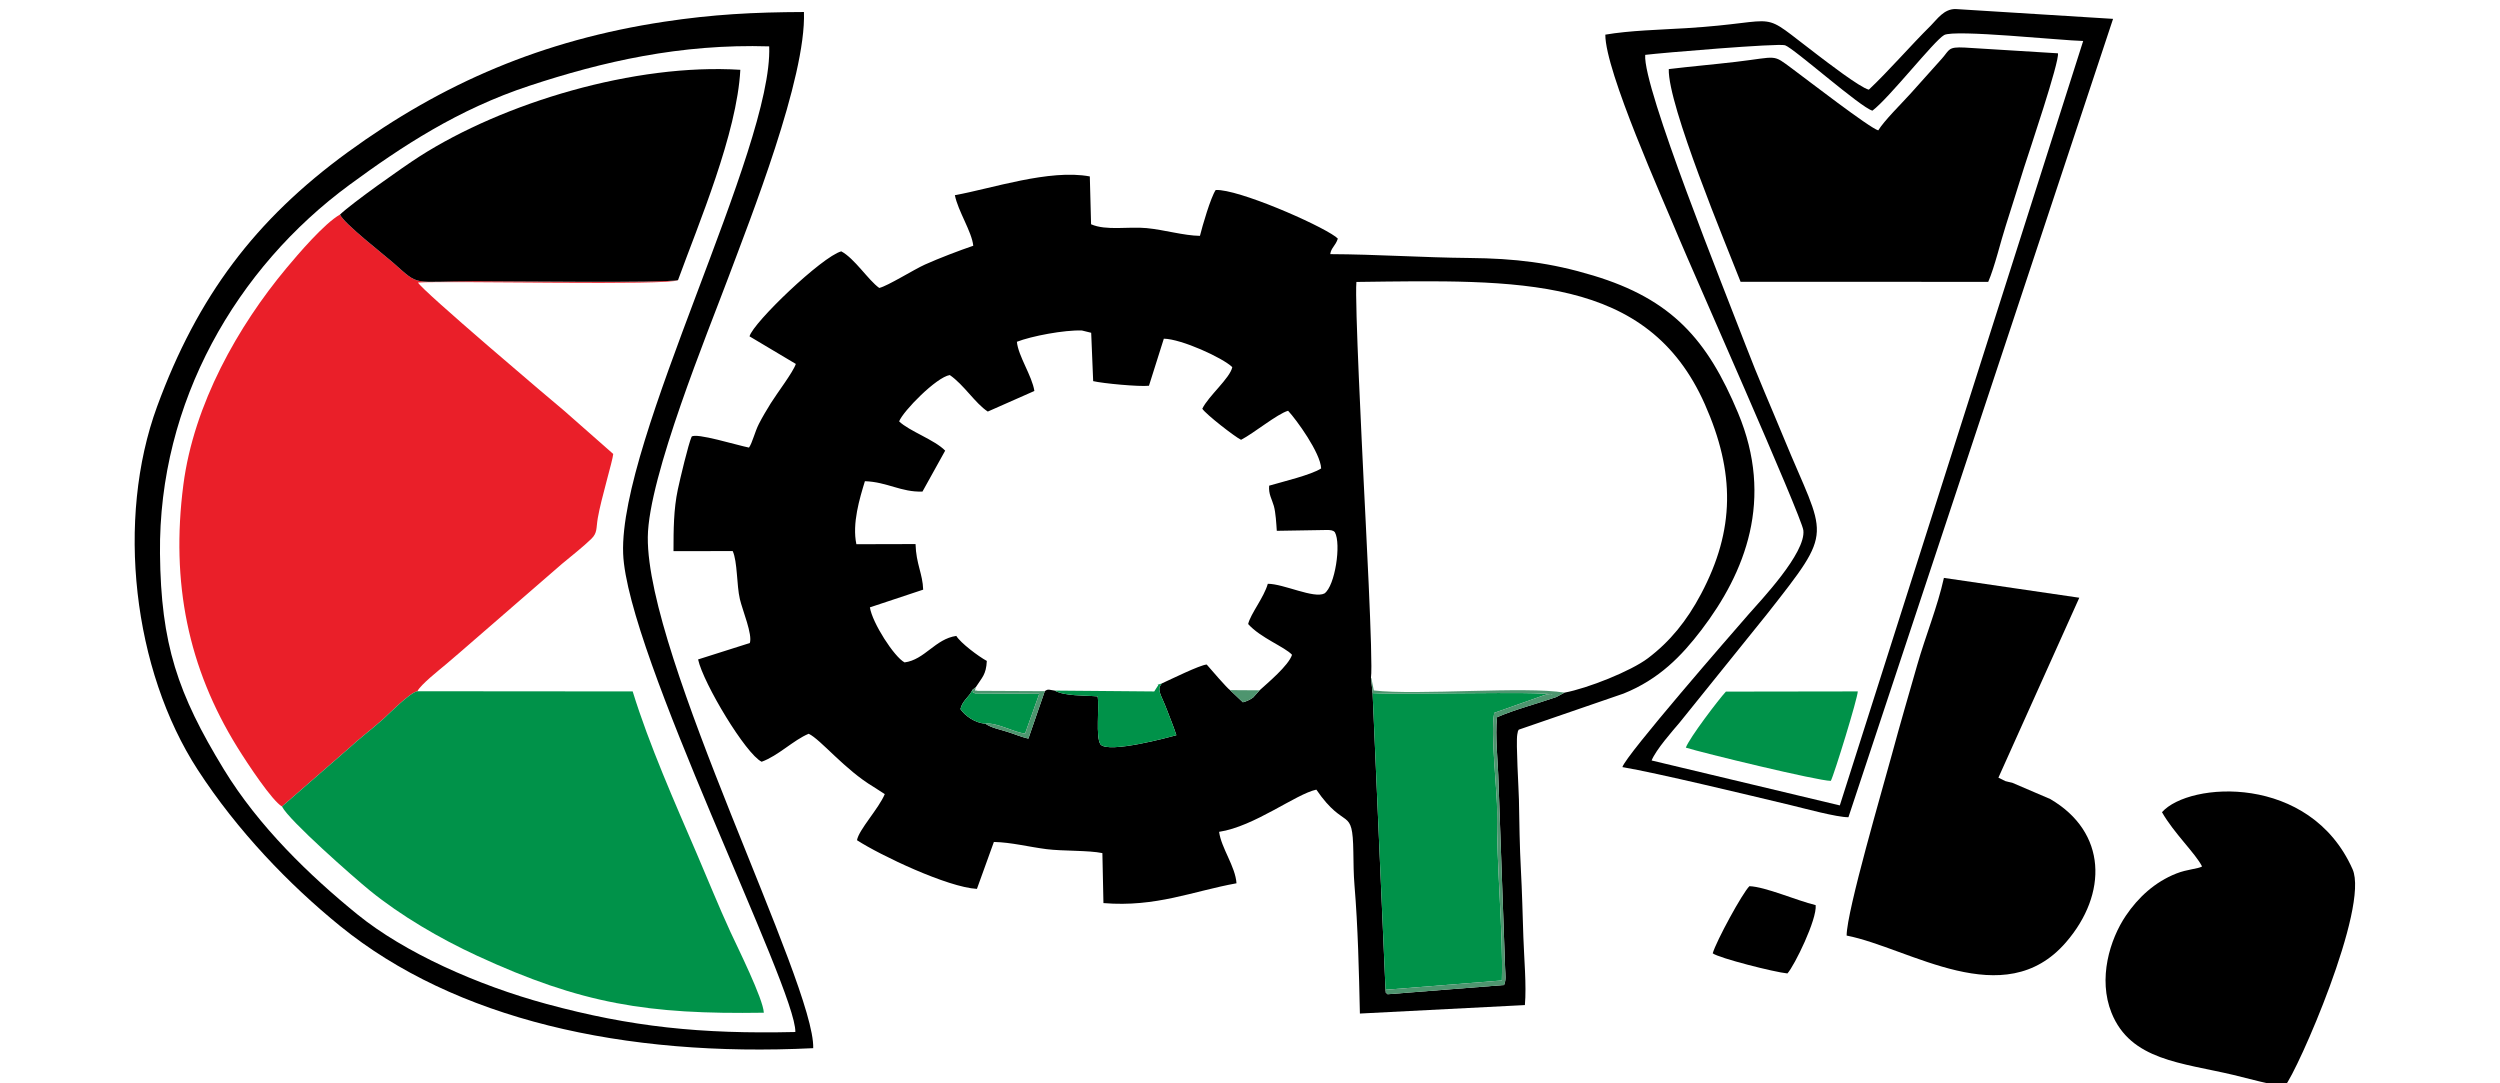
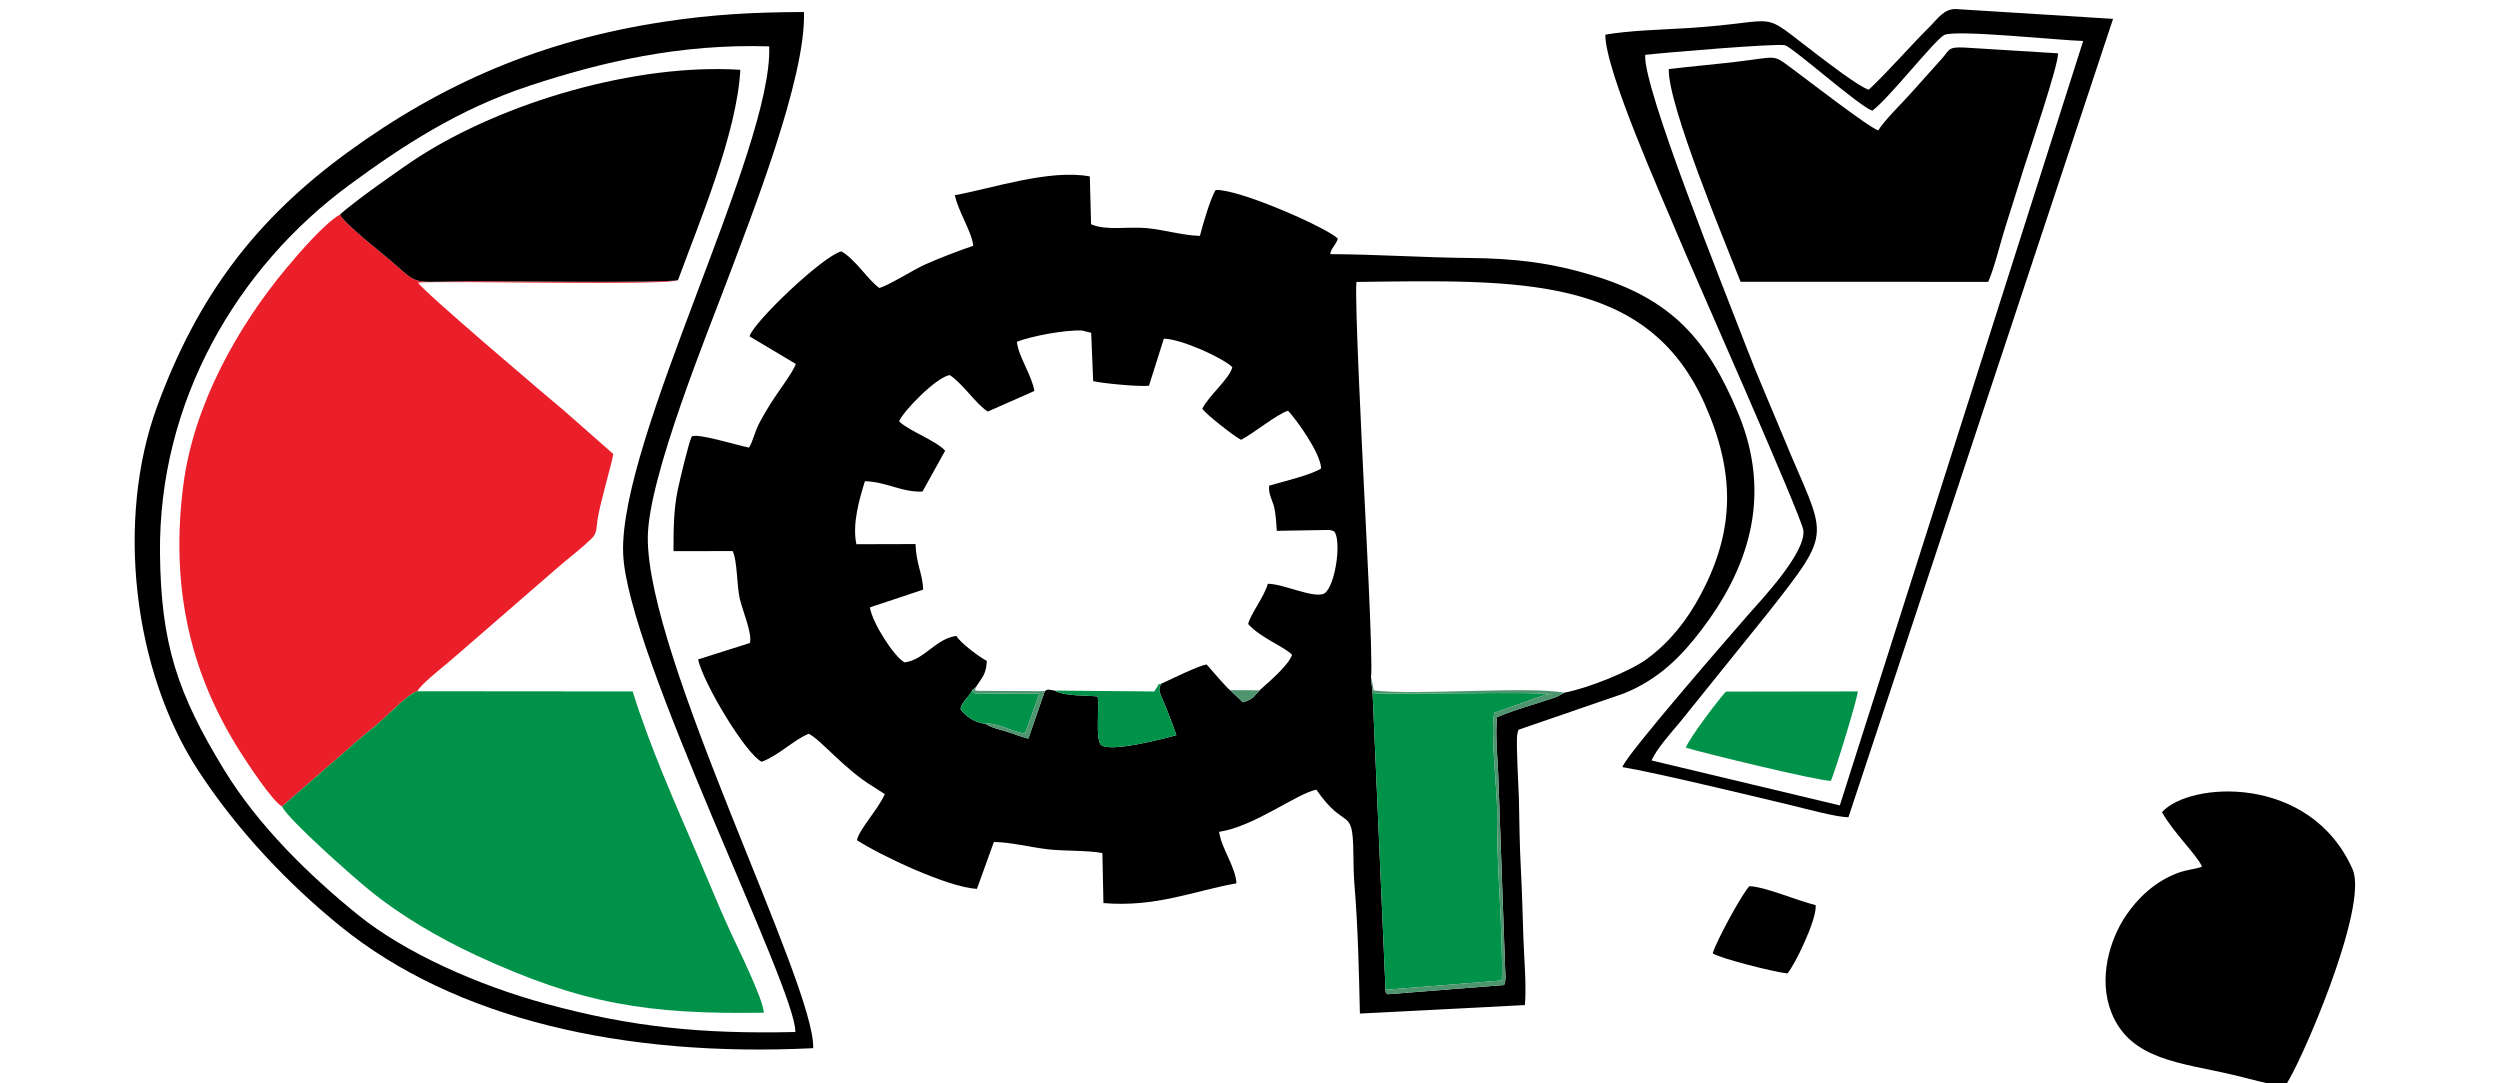
<svg xmlns="http://www.w3.org/2000/svg" xml:space="preserve" width="30mm" height="13mm" version="1.1" style="shape-rendering:geometricPrecision; text-rendering:geometricPrecision; image-rendering:optimizeQuality; fill-rule:evenodd; clip-rule:evenodd" viewBox="0 0 3000 1300">
  <defs>
    <style type="text/css">
   
    .fil0 {fill:black}
    .fil2 {fill:#009249}
    .fil3 {fill:#4E956F}
    .fil1 {fill:#EA1F29}
   
  </style>
  </defs>
  <g id="Layer_x0020_1">
    <g id="_1977479585040">
      <path class="fil0" d="M1511.5 828.38l-7.89 8.74c-3.48,2.33 -7.49,4.52 -12.15,5.61l-15.43 -14.59c-3.51,-2.27 -23.01,-24.95 -27.99,-30.7 -8.09,0.46 -44.11,18.31 -53.89,22.69 -6.57,7.86 -0.79,13.34 5.97,31.21 3.97,10.48 7.88,19.71 11.53,30.9 -8.42,2.33 -81.42,22.24 -91.04,11.07 -6.1,-9.25 -1.22,-43.51 -3.45,-57.63 -15.46,-1.38 -39.52,-0.15 -51.49,-6.97 -6.86,-0.77 -7.42,-2.52 -11.92,0.68l-19.69 56.96c-9.18,-2.1 -16.82,-5.62 -25.77,-8.35 -9.32,-2.84 -19.56,-4.97 -25.78,-9.6 -12.42,-0.65 -24.97,-9.84 -29.98,-17.52 2.49,-10.5 10.21,-13.98 14.45,-23.08l4.08 -3.32c7.32,-11.56 12.33,-14.75 13.13,-31.38 -9.93,-5.31 -31.58,-21.61 -36.62,-30.02 -25.28,3.64 -37.87,28.6 -62.07,31.8 -12.45,-6.54 -38.73,-47.43 -41.61,-66.05l63.93 -21.25c-0.56,-19.12 -8.5,-30.73 -9.16,-54.71l-70.99 0.18c-5.28,-24.87 3.96,-55.1 10.23,-75.62 26.79,0.89 43.63,13.43 69.09,12.44l27.24 -49.1c-12.57,-13 -43.25,-23.49 -55.26,-35.12 4.84,-12.42 44.77,-53.11 60.8,-55.6 16.97,11.65 30.41,33.86 45.59,43.82l55.91 -24.71c-2.73,-18.09 -19.44,-41.98 -20.98,-59.04 17.34,-6.79 57.09,-14.37 78.1,-13.53l11.06 2.73 2.38 58.03c11.64,2.75 55.07,6.85 66.94,5.54l17.85 -56.48c20.91,0.28 70.55,22.86 82.15,34.11 -2.54,13.13 -28.79,34.86 -35.99,49.93 4.27,6.7 39.53,34.05 46.51,37.3 15.11,-7.71 43.46,-31.13 56.44,-34.85 9.95,10.6 38.94,50.6 39.67,69.2 -11.68,7.71 -46.05,15.89 -62.4,20.69 -0.91,10.28 3.32,16.06 5.67,24.47 2.16,7.71 2.94,21.18 3.49,29.71l61.41 -1.02c2.69,0.28 6.05,0.03 8.32,2.77 7.72,13.98 0.24,64.43 -12.53,73.41 -12.74,6.55 -49.02,-11.62 -67.97,-11.59 -4.73,16.6 -20.67,35.95 -23.59,48.29 14.79,16.62 44.04,27.44 52.65,36.91 -4.08,12.92 -29.72,34.18 -38.95,42.64zm365.94 2.78l-9.88 5.29c-23.16,8.09 -49.15,14.68 -71.1,24.22 -2.55,21.85 1.35,55.58 1.79,78.86l7.89 221.85c0.36,9.73 1.39,13.79 -1.24,20.64l-139.76 11.09c-3.97,-4.07 -1.38,0.31 -2.51,-5.38l-15.51 -355.98 -1.96 -18.5c2.82,-18.63 -7.17,-201.49 -8.77,-236.01 -1.74,-37.87 -10.81,-215.37 -8.7,-238.9 195.55,-2.49 349.5,-8.34 418.18,146.86 36.21,81.84 36.25,150.4 -4.6,227.53 -17.15,32.4 -37.35,57.18 -63.75,77.14 -20.59,15.57 -72.48,36.16 -100.08,41.29zm-731.59 -596.95c3.73,19.06 20.36,43.78 22.08,60.69 -16.31,5.53 -41.27,15.04 -57.93,22.54 -13.43,6.05 -44.84,25.81 -54.9,28.1 -13.12,-9.32 -29.58,-35.43 -45.58,-43.92 -23.13,6.39 -105.59,85.33 -110.1,101.99l55.58 33.11c-3.22,9.83 -22.45,34.96 -30.12,47.29 -4.87,7.83 -10.11,16.66 -14.19,24.65 -4.84,9.46 -7.89,22.81 -11.89,28.44 -13.98,-2.72 -63.65,-18.13 -68.83,-13.11 -4,9.12 -13.77,50.35 -16.54,63.29 -5.12,23.96 -5.17,48.28 -5.22,74.08l71.05 -0.07c5.78,12.58 4.66,40.81 8.59,57.61 3.21,13.76 15.43,42.54 11.94,52.72l-62.07 19.7c6.33,28.83 57.34,113.65 76.28,122.77 19.99,-7.23 38.19,-26.01 56.44,-33.58 14.52,6.86 43.02,42.99 78.03,63.85l13.28 8.56c-7.26,17.46 -31.17,42.77 -33.35,55.32 28.03,18.2 108.91,56.56 143.93,58.42l20.34 -56.32c20.93,0.43 41.95,5.95 63.36,8.66 19.19,2.43 50.71,1.29 66.85,4.73l1.27 59.98c63.15,5.2 107.23,-14.3 159.67,-23.77 -1.33,-20.14 -18.33,-42.34 -20.88,-61.74 42.32,-6.39 92.13,-45.39 116.68,-50.65 34.92,50.94 43.58,18.3 44.41,74.85 0.19,13.33 0.28,26.67 1.37,39.86 4.17,50.13 5.38,103.76 6.49,154l198 -10.17c2.06,-23.32 -1.03,-57.01 -1.84,-81.74 -0.84,-25.84 -1.57,-55.22 -2.97,-81.04 -1.48,-27.34 -1.86,-56.48 -2.35,-83.95 -0.21,-11.84 -3.72,-68.25 -1.97,-78.01 0.93,-5.2 0.59,-3.35 1.74,-5.74l125.86 -43.35c42.68,-17.19 69.51,-45.09 93.18,-76.08 53.05,-69.45 87.54,-157.05 44.09,-260.79 -36.76,-87.78 -79.19,-136.22 -173.88,-164.79 -50.66,-15.29 -93.02,-20.51 -148.93,-21.03 -55.81,-0.52 -109.96,-4.35 -166.49,-4.61 0.9,-7.54 6.28,-9.87 9.1,-18.6l-2.67 -2.32c-21.95,-15.86 -117.01,-57.17 -143.87,-56.08 -6.01,8.75 -16.12,43.57 -18.93,55.06 -19.32,-0.24 -42.79,-7.27 -64.05,-9.3 -21.71,-2.07 -48.53,3.36 -66.6,-4.6l-1.51 -57.4c-48.5,-9.15 -118.46,14.76 -161.95,22.49z" />
      <path class="fil1" d="M338.37 967.78l80.13 -69.71c12.24,-11.5 27.3,-22.68 41.1,-34.99 7.2,-6.42 32.21,-32.06 41.27,-33.59 3.79,-7.88 26.6,-25.82 34.04,-32.1 13.18,-11.13 22.36,-19.18 34.93,-30.11l104.68 -90.78c11.38,-9.53 24.82,-19.91 35.14,-29.96 7.38,-7.18 5.6,-12.6 7.67,-24.79 3.97,-23.26 17.91,-68.83 18.54,-77.01l-58.83 -51.79c-12.91,-10.65 -171.78,-145.32 -175.43,-153.92 37.97,-2.24 302.9,3.86 312,-2.85 -16.33,3.63 -208.89,1.26 -242.62,1.26 -79.04,0.01 -65.77,7.26 -99.92,-22.79 -9.98,-8.78 -58.94,-46.86 -63.02,-57.22 -19.07,10.75 -50.71,47.99 -64.35,64.34 -57.84,69.34 -111.15,163.1 -123.69,260.08 -15.2,117.58 5.89,219.62 64.55,314.47 13.18,21.31 42.14,64.76 53.81,71.46z" />
      <path class="fil2" d="M338.37 967.78c8.2,16.59 85.99,85.04 105.78,101.13 36.7,29.85 83.7,57.37 128.36,77.98 125.84,58.08 204.84,70.53 344.07,68.37 -0.56,-16.31 -31.78,-78.93 -39.97,-96.76 -14.57,-31.67 -26.64,-61.89 -40.47,-94.08 -26.07,-60.64 -57.1,-130.41 -76.92,-194.72l-258.35 -0.21c-9.06,1.53 -34.07,27.17 -41.27,33.59 -13.8,12.31 -28.86,23.49 -41.1,34.99l-80.13 69.71z" />
      <path class="fil0" d="M954.42 1238.41c-113.71,2.63 -197.25,-6.15 -298.6,-33.66 -82.78,-22.48 -170.58,-61.67 -226.98,-107.5 -57.01,-46.33 -118.37,-105.35 -160.27,-174.08 -55.34,-90.76 -75.49,-150.03 -76.59,-259.02 -1.85,-181.83 92.01,-342.9 227.52,-442.44 62.55,-45.95 130.19,-90.57 215.88,-118.82 87.17,-28.73 180.66,-50.56 287.65,-47.24 4.76,122.4 -180.24,471.5 -175.26,608.51 4.34,119.59 208.14,523.01 206.65,574.25zm21.43 19.4c2.41,-76.65 -199.86,-468.85 -198.49,-613.22 0.68,-72.48 72.58,-247.08 96.55,-311.33 25.97,-69.6 93.73,-239.92 90.82,-318.85 -61.14,0.24 -109.45,2.84 -167.66,11.64 -145.74,22.03 -265.68,73.47 -379.72,156.56 -111.02,80.89 -180.33,172.99 -228.83,305.21 -49.64,135.32 -29.12,316.02 48.88,436.12 47.25,72.74 109.17,137.31 170.88,187.39 137.39,111.49 339.74,157.71 567.57,146.48z" />
      <path class="fil0" d="M2253.91 156.46c-10.47,-2.91 -85.73,-61.07 -102.91,-73.77 -24.65,-18.22 -16.52,-14.54 -67.77,-8.49 -26.97,3.18 -54.11,5.5 -80.69,8.71 -1.38,42.87 69.25,211.76 86.15,255.22l297.18 0.1c7.78,-17.9 14.94,-48.57 21.18,-67.79 7.31,-22.55 14.46,-46.29 21.79,-69.3 5.82,-18.31 42.74,-127.39 40.69,-137.16l-111.9 -6.9c-20.36,-1.04 -17.87,2.57 -27.25,13.13 -13.21,14.87 -24.97,28.05 -37.96,42.38 -10.67,11.76 -31.53,32.34 -38.51,43.87z" />
-       <path class="fil0" d="M2495.16 717.28l-162.47 -23.81c-7.74,34.96 -21.93,69.23 -32.07,104.67 -10.57,36.95 -20.38,70.3 -30.17,106.58 -10.8,39.99 -54.46,188.69 -54.49,217.95 75.64,14.86 188.69,94.17 263.13,8.18 50.49,-58.31 49.34,-132.37 -18.89,-172.05l-45.48 -19.5c-3.28,-0.86 -5.91,-1.18 -8.26,-1.96l-8.37 -4.15 97.07 -215.91z" />
      <path class="fil0" d="M408.05 257.43c4.08,10.36 53.04,48.44 63.02,57.22 34.15,30.05 20.88,22.8 99.92,22.79 33.73,0 226.29,2.37 242.62,-1.26 24.71,-67.92 70.76,-175.83 74.79,-252.42 -126.33,-7.95 -284.08,39.33 -385.38,104.23 -19.35,12.4 -80.19,55.37 -94.97,69.44z" />
      <path class="fil0" d="M2594.38 974.64c14.31,25.17 40.3,49.51 48.11,65.13 -5.19,3.04 -17.59,3.18 -30.96,8.48 -25.66,10.16 -45.59,28.54 -60.43,50.47 -19.4,28.66 -33.68,75.86 -17.28,116.66 22.96,57.11 83.97,59.76 146.62,74.62 17.75,4.21 43.7,11.83 61.46,13.3 14.89,-17.7 101.48,-214.52 81.17,-260.25 -51.08,-114.98 -196.13,-105.07 -228.69,-68.41z" />
      <path class="fil0" d="M2207.78 966.5l-225.86 -53.94c5.3,-13.06 24.89,-35.16 33.68,-45.55l104.62 -129.87c82.6,-105.05 70.61,-89.14 20.19,-211.94 -14.92,-36.32 -31.11,-72.76 -45.52,-110.58 -25.39,-66.61 -123.68,-309.6 -120.64,-348.78 19.23,-2.41 160.04,-14.18 167.81,-11.53 10.78,3.68 90.82,74.83 104.87,78.47 20.46,-15.49 73.88,-83.85 86.04,-90.72 12.41,-7.01 141.17,6.62 166.85,7.11l-292.04 917.33zm34.81 -858.88c-10.79,-2.61 -51.97,-34.49 -60.45,-40.89 -76.27,-57.58 -37.22,-40.35 -158.73,-32.93 -31.46,1.92 -67.9,2.76 -97.02,7.78 -0.12,44 69.05,197.29 87.88,243.01 13.66,33.18 147.74,335.15 149.75,351.76 3.28,27.22 -51.69,84.75 -65.63,100.73 -20,22.94 -147.59,169.35 -151.51,183.43 41.75,7.1 150.95,33.47 202.1,45.7 15.59,3.72 55.42,14.64 69.14,14.45l317.55 -958.03 -189.05 -11.79c-14.14,-0.12 -22.19,12.47 -29.68,19.87 -24.13,23.85 -50.92,54.92 -74.35,76.91z" />
      <path class="fil2" d="M1662.63 1187.73l139.6 -11.17c1.67,-57.3 -6.74,-141.19 -5.67,-201.72 0.39,-22.33 -8.2,-93.95 -3.51,-119.41l53.75 -19.06c2.27,-0.78 8.19,-2.93 9.89,-3.27l5.11 0.03c0.13,-0.36 0.76,0.14 1.05,0.37 -16.36,-4.31 -177.55,0.5 -215.73,-1.75l15.51 355.98z" />
      <path class="fil2" d="M2197 937.04c4.13,-7.85 32.33,-99.66 32.33,-107.35l-158.24 0.24c-8.5,9.13 -43.78,55.47 -48.09,67.23 19.73,6.22 158.84,39.99 174,39.88z" />
      <path class="fil0" d="M2144.9 1168.13c8.53,-9.42 35.67,-65.02 33.9,-81.97 -23.07,-5.62 -60.16,-21.98 -79.49,-22.75 -8.32,8.05 -39.87,65.97 -44.05,80.58 7.64,5.79 74.49,22.74 89.64,24.14z" />
      <path class="fil2" d="M1265.67 828.71c11.97,6.82 36.03,5.59 51.49,6.97 2.23,14.12 -2.65,48.38 3.45,57.63 9.62,11.17 82.62,-8.74 91.04,-11.07 -3.65,-11.19 -7.56,-20.42 -11.53,-30.9 -6.76,-17.87 -12.54,-23.35 -5.97,-31.21 -9.97,3.29 -1.82,0.03 -5.29,3.69l-3.78 5.93 -119.41 -1.04z" />
      <path class="fil2" d="M1182.51 868.4c14.28,-1.56 33.84,10.54 47.59,11.83l17.03 -47.72 -76.97 -0.43c-5.39,-3.38 -1.47,1.09 -3.18,-4.28 -4.24,9.1 -11.96,12.58 -14.45,23.08 5.01,7.68 17.56,16.87 29.98,17.52z" />
      <path class="fil3" d="M1647.12 831.75c38.18,2.25 199.37,-2.56 215.73,1.75 -0.29,-0.23 -0.92,-0.73 -1.05,-0.37l-5.11 -0.03c-1.7,0.34 -7.62,2.49 -9.89,3.27l-53.75 19.06c-4.69,25.46 3.9,97.08 3.51,119.41 -1.07,60.53 7.34,144.42 5.67,201.72l-139.6 11.17c1.13,5.69 -1.46,1.31 2.51,5.38l139.76 -11.09c2.63,-6.85 1.6,-10.91 1.24,-20.64l-7.89 -221.85c-0.44,-23.28 -4.34,-57.01 -1.79,-78.86 21.95,-9.54 47.94,-16.13 71.1,-24.22l9.88 -5.29c-47.37,-7.96 -176.24,3.5 -228.89,-2.62l-2.65 -13.56c-0.1,-0.96 -0.42,-1.19 -0.74,-1.73l1.96 18.5z" />
      <path class="fil3" d="M1182.51 868.4c6.22,4.63 16.46,6.76 25.78,9.6 8.95,2.73 16.59,6.25 25.77,8.35l19.69 -56.96 -81.42 -0.4c-2.44,-2.12 -3.29,3.45 -1.27,-4.51l-4.08 3.32c1.71,5.37 -2.21,0.9 3.18,4.28l76.97 0.43 -17.03 47.72c-13.75,-1.29 -33.31,-13.39 -47.59,-11.83z" />
      <path class="fil3" d="M1511.5 828.38l-35.47 -0.24 15.43 14.59c4.66,-1.09 8.67,-3.28 12.15,-5.61l7.89 -8.74z" />
    </g>
  </g>
</svg>